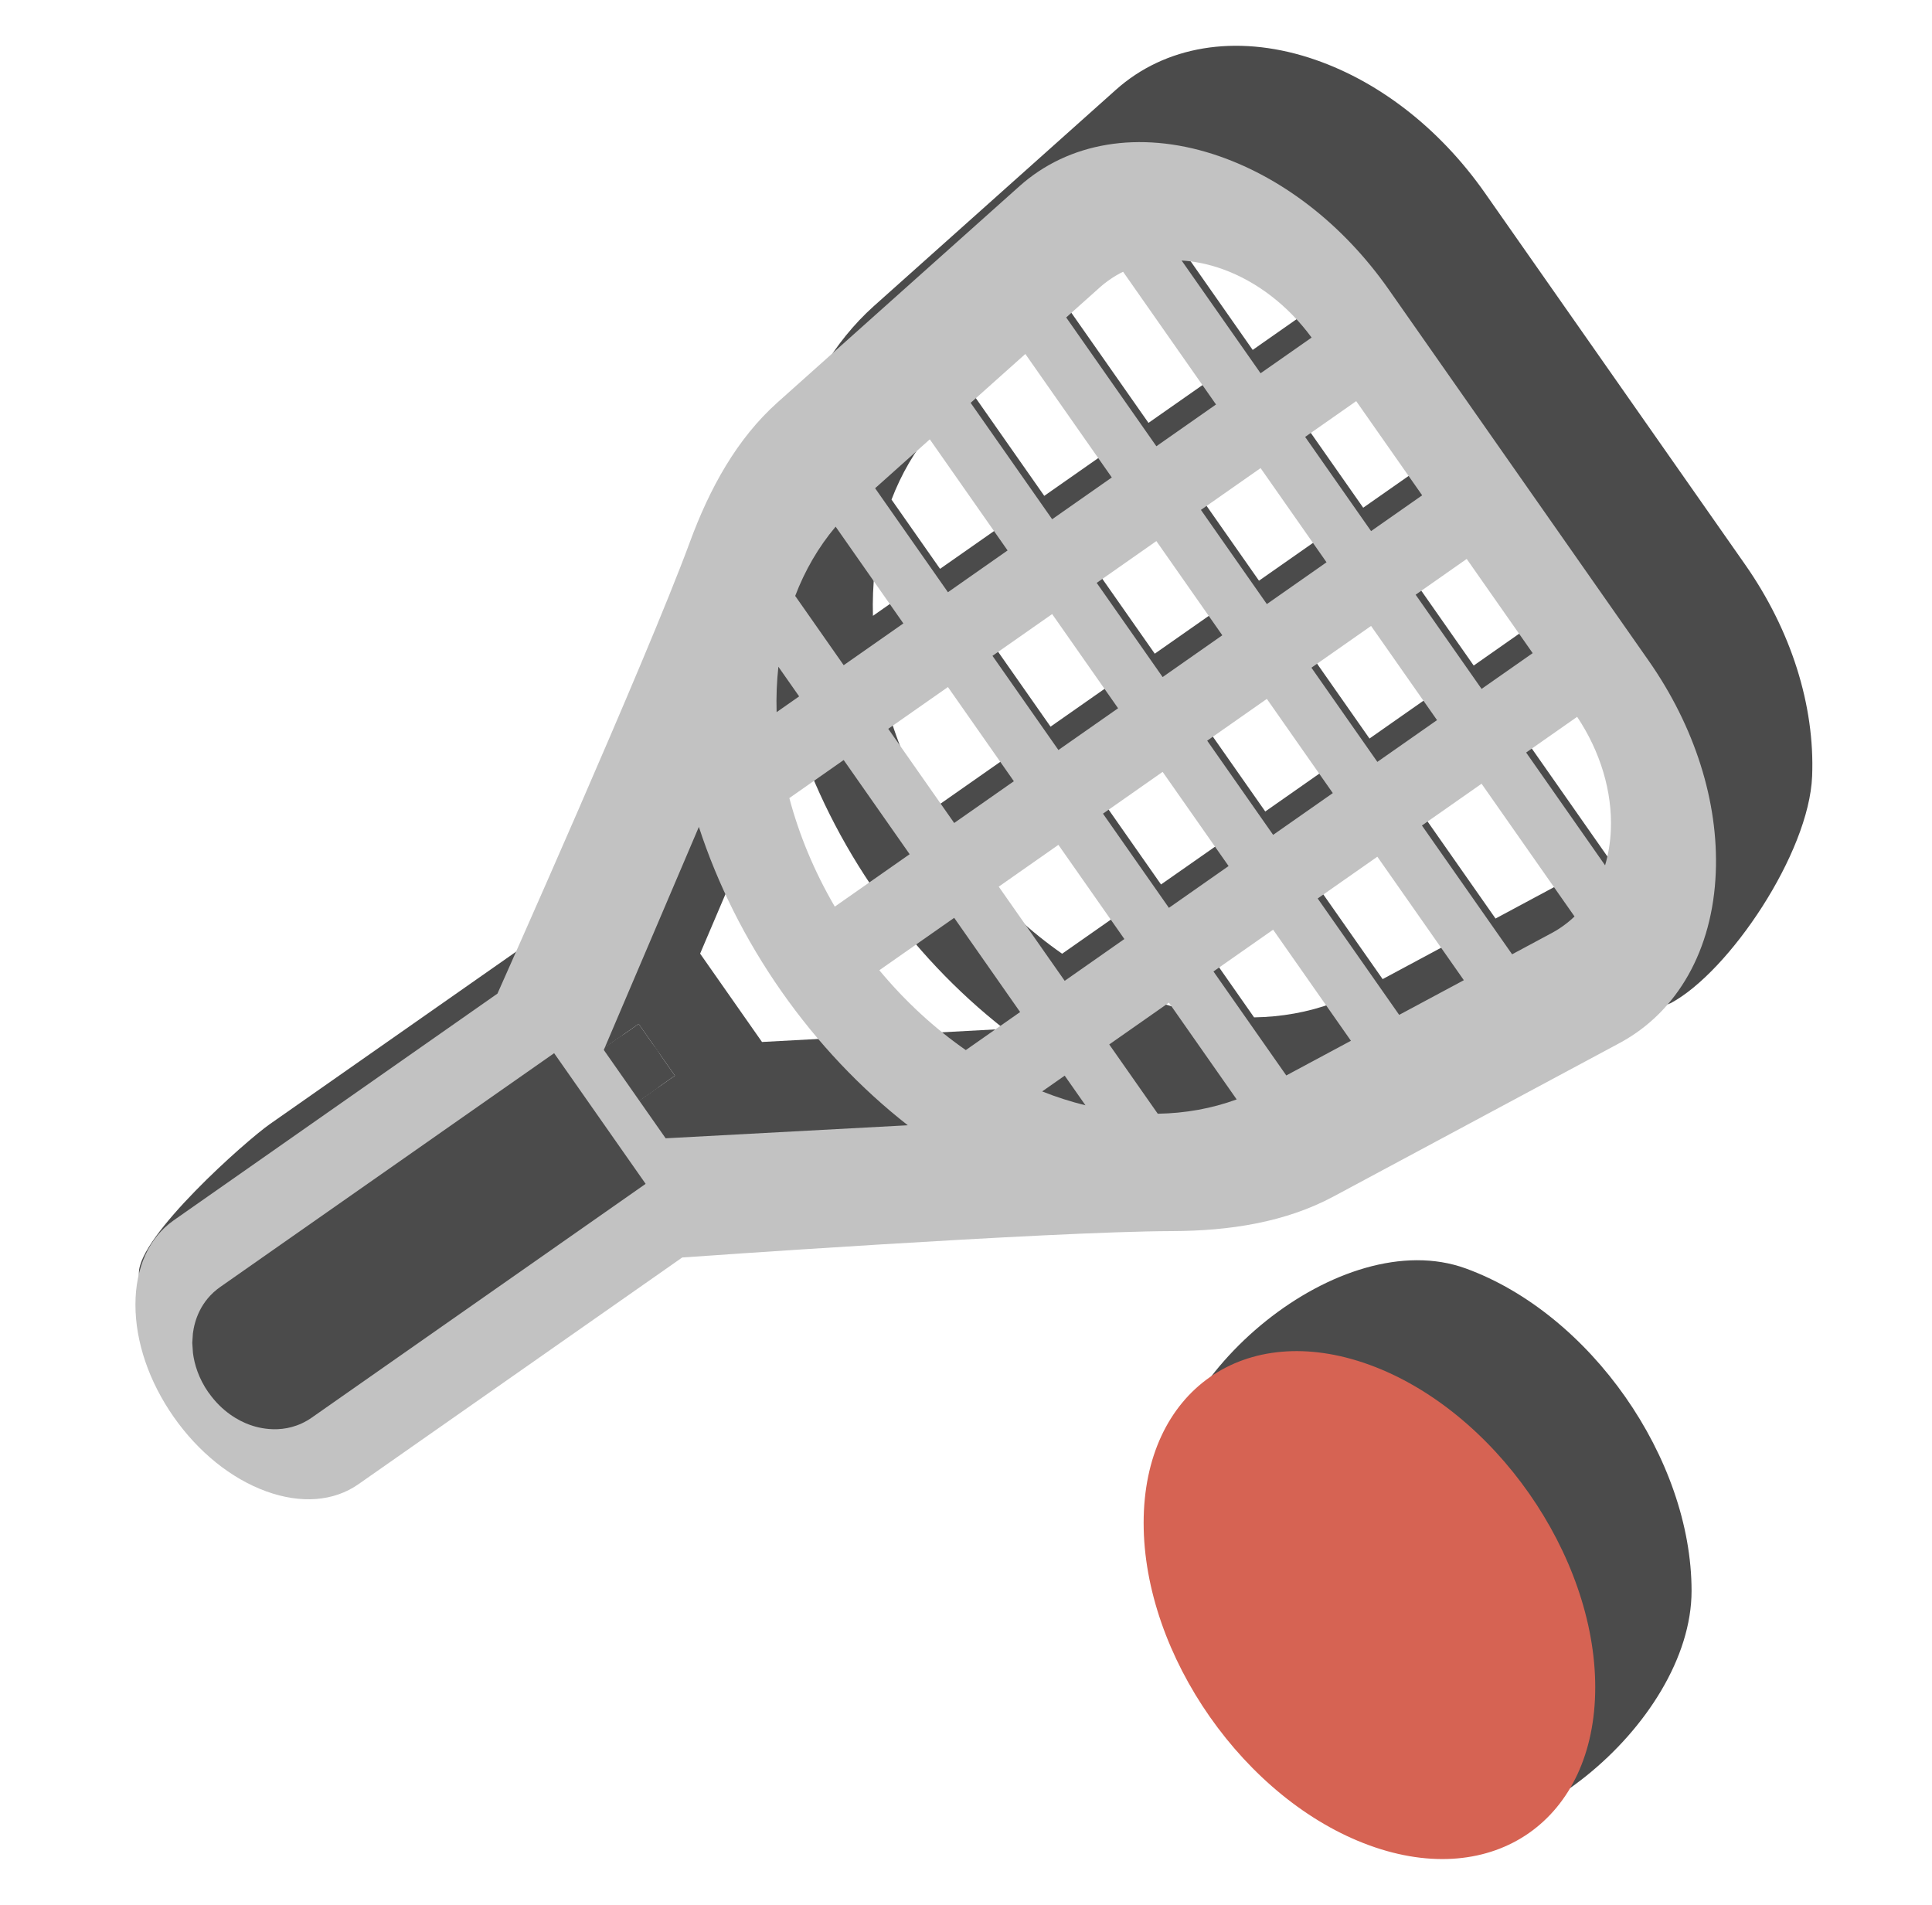
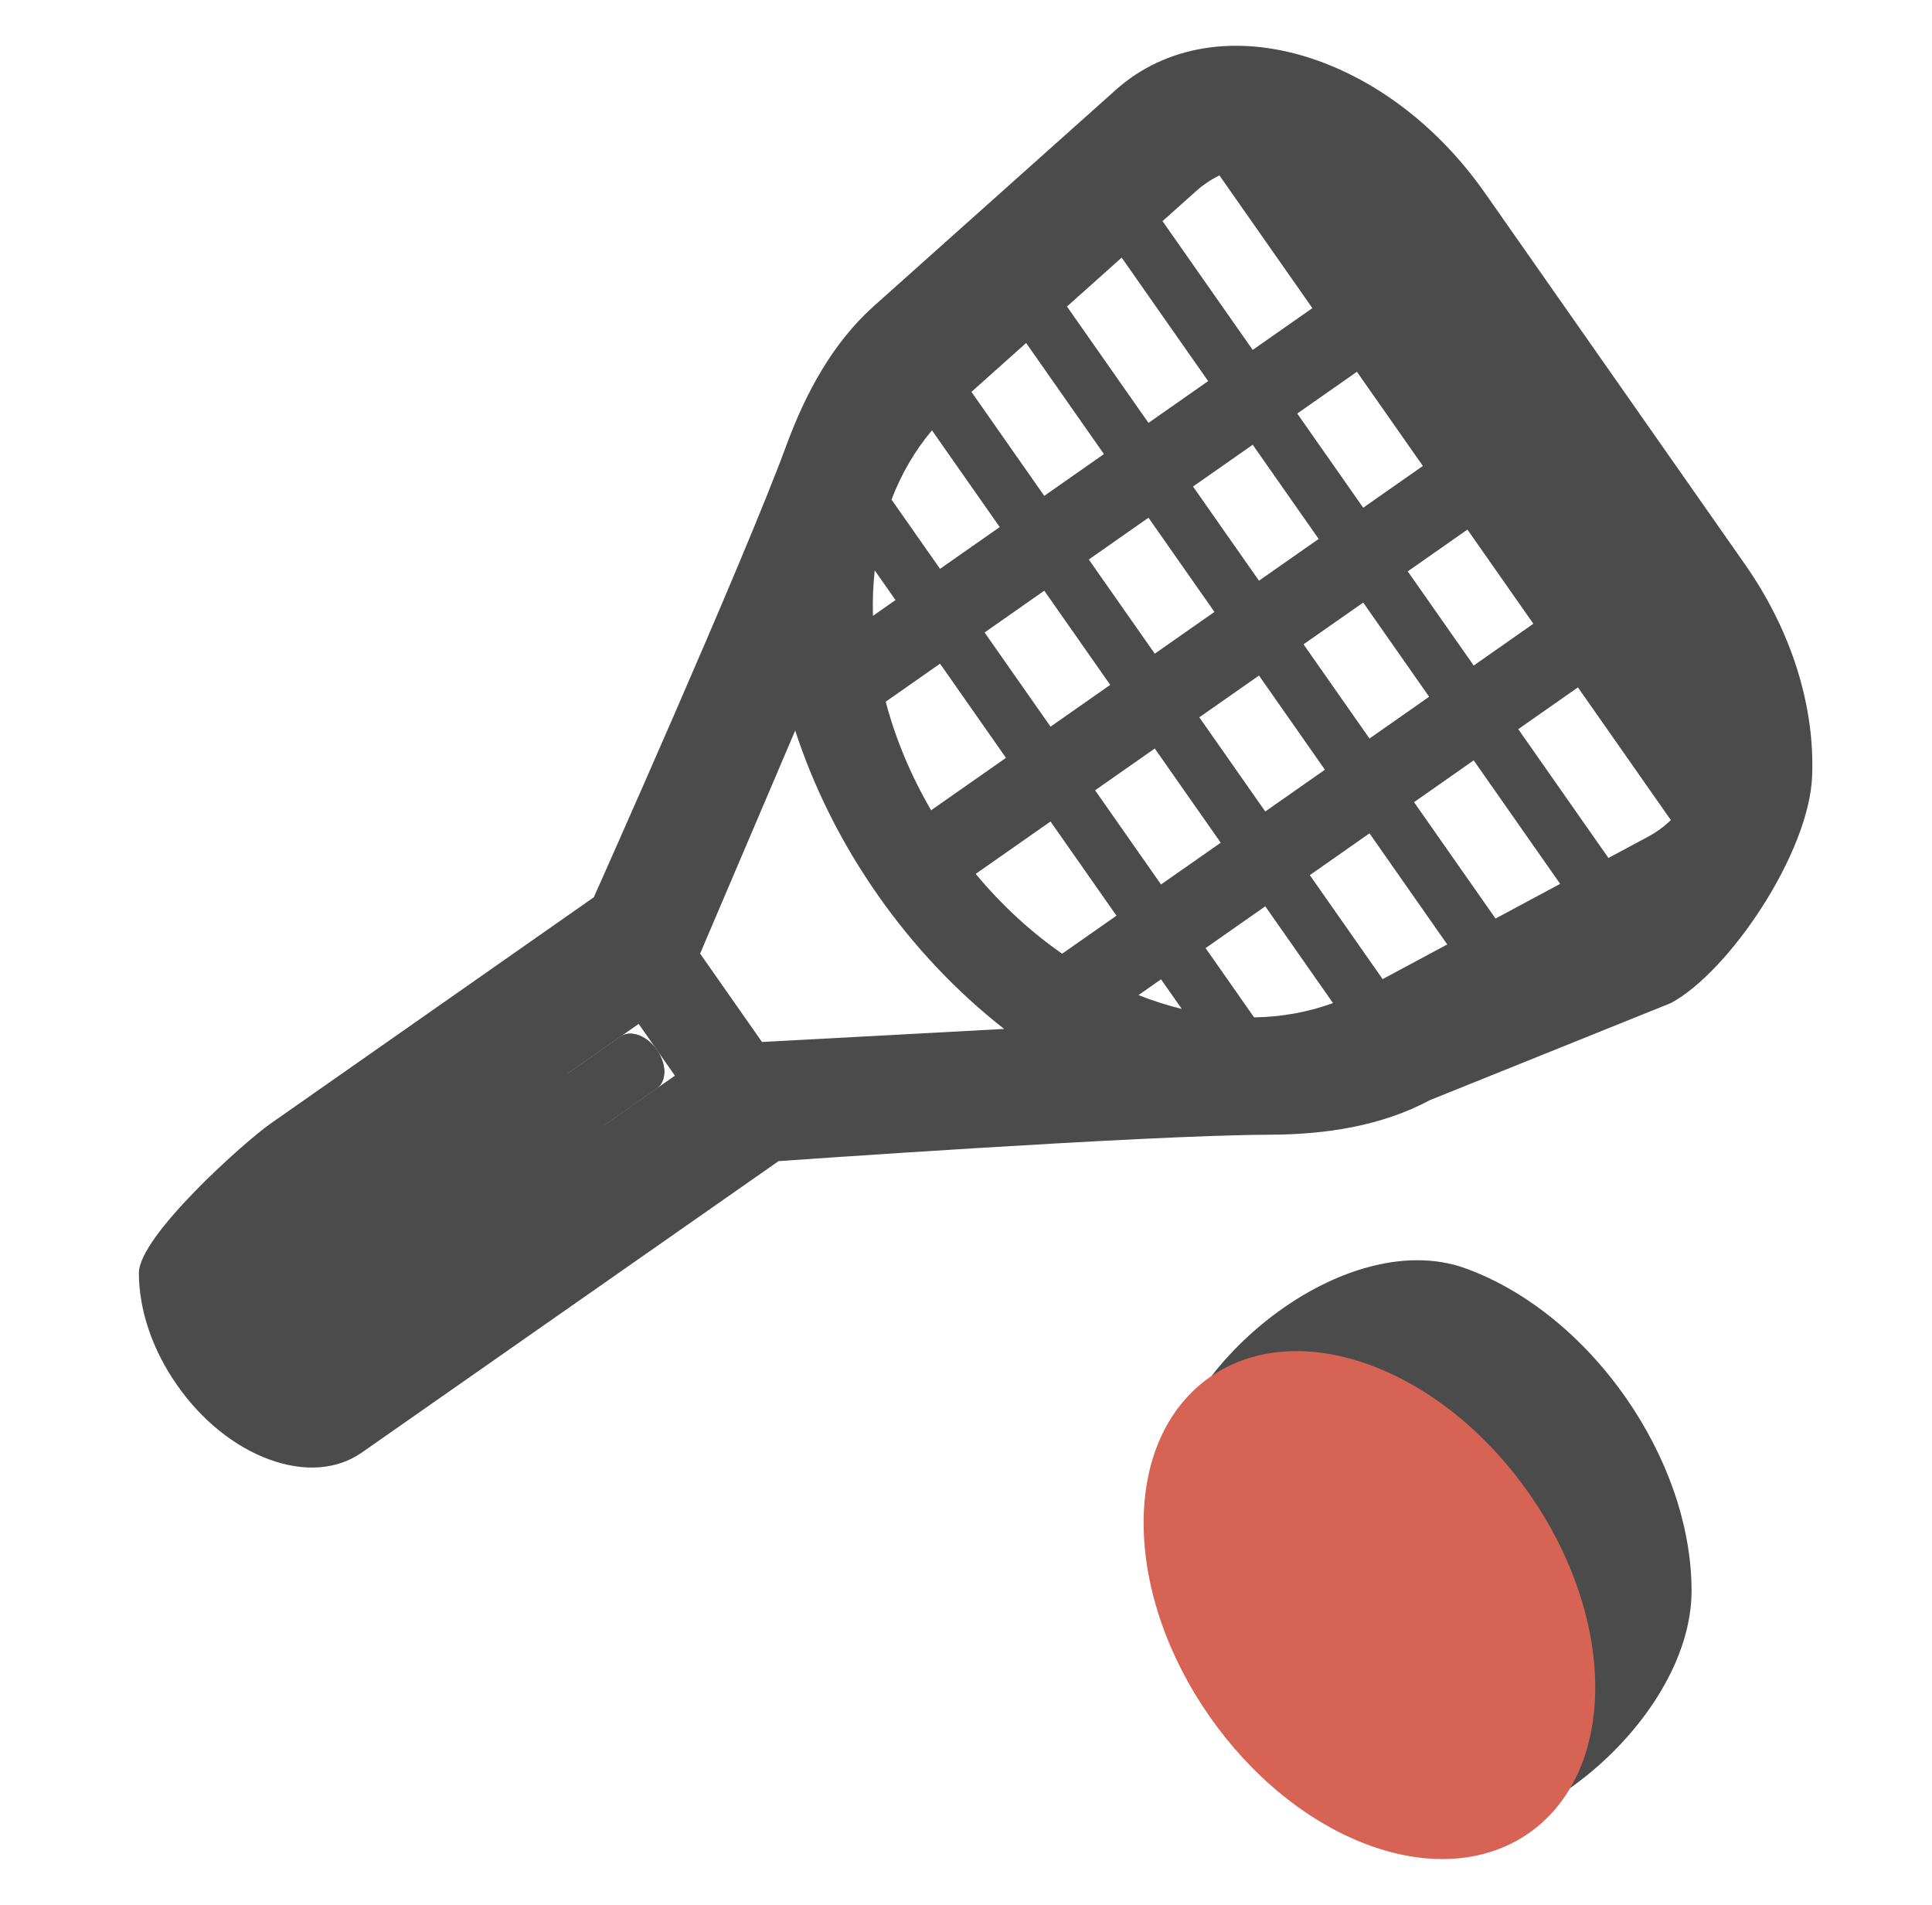
<svg xmlns="http://www.w3.org/2000/svg" width="71" height="70" viewBox="0 0 71 70" fill="none">
  <path d="M64.128 20.74L54.577 7.1C52.883 4.68 50.585 2.915 48.108 2.12C45.403 1.255 42.815 1.685 41.008 3.3L32.116 11.246C30.621 12.582 29.62 14.404 28.892 16.384C27.315 20.675 21.822 32.974 21.822 32.974L9.924 41.304C9.017 41.939 5.104 45.416 5.104 46.781C5.104 48.145 5.603 49.61 6.51 50.905C7.417 52.2 8.623 53.171 9.905 53.637C11.188 54.104 12.393 54.012 13.3 53.377L28.612 42.67C28.612 42.67 42.047 41.715 46.619 41.7C48.728 41.694 50.782 41.376 52.55 40.428L61.404 36.861C63.539 35.715 66.483 31.36 66.595 28.522C66.698 25.923 65.822 23.159 64.128 20.74ZM54.96 33.755L51.965 29.478L54.158 27.942L57.335 32.481L54.96 33.755ZM50.328 27.14L47.904 23.678L50.097 22.143L52.52 25.604L50.328 27.14ZM28.003 38.291L25.729 35.044L29.223 26.846C29.905 28.939 30.927 30.99 32.259 32.891C33.59 34.793 35.168 36.455 36.901 37.812L28.003 38.291ZM34.249 15.814L36.739 19.369L34.546 20.904L32.763 18.359C33.12 17.425 33.615 16.567 34.249 15.814ZM37.71 12.605L40.569 16.687L38.376 18.222L35.7 14.401L37.71 12.605ZM41.221 9.467L44.399 14.005L42.206 15.54L39.211 11.264L41.221 9.467ZM43.954 7.025C44.216 6.791 44.505 6.598 44.813 6.445L48.229 11.323L46.036 12.859L42.722 8.126L43.954 7.025ZM39.033 35.048C37.892 34.254 36.817 33.271 35.856 32.114L38.606 30.189L41.03 33.65L39.033 35.048ZM42.667 35.988L43.43 37.077C42.898 36.947 42.366 36.777 41.839 36.568L42.667 35.988ZM34.218 29.776C33.461 28.478 32.904 27.131 32.549 25.787L34.546 24.389L36.969 27.85L34.218 29.776ZM36.183 23.243L38.376 21.707L40.8 25.168L38.607 26.704L36.183 23.243ZM40.013 20.561L42.206 19.025L44.63 22.487L42.437 24.022L40.013 20.561ZM43.843 17.879L46.036 16.344L48.46 19.805L46.267 21.34L43.843 17.879ZM47.673 15.197L49.866 13.662L52.29 17.123L50.097 18.658L47.673 15.197ZM32.909 22.051L32.08 22.631C32.064 22.064 32.086 21.506 32.146 20.962L32.909 22.051ZM46.087 37.387L44.305 34.841L46.498 33.306L48.987 36.861C48.063 37.2 47.087 37.371 46.087 37.387ZM42.667 32.503L40.244 29.042L42.437 27.507L44.861 30.968L42.667 32.503ZM44.074 26.36L46.267 24.825L48.69 28.286L46.498 29.821L44.074 26.36ZM51.734 20.997L53.927 19.461L56.35 22.922L54.158 24.458L51.734 20.997ZM10.571 49.479C10.331 49.647 10.051 49.583 9.905 49.53C9.759 49.477 9.479 49.337 9.239 48.994C8.999 48.652 8.963 48.34 8.963 48.185C8.963 48.03 8.999 47.745 9.239 47.577L23.471 37.627L24.803 39.529L10.571 49.479ZM50.811 35.981L48.135 32.16L50.328 30.624L53.186 34.707L50.811 35.981ZM60.565 30.748L59.109 31.529L55.795 26.796L57.988 25.26L61.404 30.139C61.154 30.376 60.875 30.582 60.565 30.748Z" fill="#4B4B4B" />
  <path d="M10.571 49.479C10.331 49.647 10.051 49.583 9.905 49.53C9.759 49.477 9.479 49.337 9.239 48.994C8.999 48.652 8.963 48.34 8.963 48.185C8.963 48.03 8.999 47.745 9.239 47.577L22.805 38.093C23.173 37.836 23.769 38.053 24.137 38.578C24.505 39.103 24.505 39.738 24.137 39.995L10.571 49.479Z" fill="#4B4B4B" />
  <path d="M53.867 46.614C49.291 44.949 42.639 50.485 42.639 55.354C42.639 60.223 46.361 65.539 50.937 67.204C55.512 68.87 62.164 63.333 62.164 58.464C62.164 53.595 58.442 48.279 53.867 46.614Z" fill="#4B4B4B" />
-   <path d="M13.985 47.104C13.745 47.272 13.464 47.208 13.319 47.155C13.173 47.102 12.893 46.962 12.653 46.619C12.413 46.276 12.377 45.965 12.377 45.81C12.377 45.655 12.413 45.37 12.653 45.202L23.471 37.627L24.802 39.529L13.985 47.104Z" fill="#4B4B4B" />
  <path d="M13.985 47.104C13.745 47.272 13.464 47.208 13.319 47.155C13.173 47.102 12.893 46.962 12.653 46.619C12.413 46.276 12.377 45.965 12.377 45.81C12.377 45.655 12.413 45.37 12.653 45.202L22.805 38.093C23.173 37.836 23.769 38.053 24.137 38.578C24.504 39.103 24.504 39.738 24.137 39.995L13.985 47.104Z" fill="#4B4B4B" />
-   <path d="M60.587 24.28L51.037 10.641C49.342 8.221 47.045 6.456 44.568 5.66C41.862 4.795 39.274 5.225 37.467 6.84L28.576 14.786C27.08 16.123 26.079 17.944 25.351 19.924C23.774 24.216 18.281 36.514 18.281 36.514L6.384 44.845C5.477 45.48 4.977 46.581 4.977 47.946C4.977 49.311 5.477 50.775 6.383 52.07C7.29 53.365 8.496 54.336 9.778 54.803C11.061 55.27 12.267 55.177 13.173 54.542L25.071 46.211C25.071 46.211 38.507 45.255 43.079 45.241C45.188 45.234 47.242 44.917 49.009 43.968L59.518 38.331C61.653 37.185 62.942 34.9 63.054 32.062C63.158 29.463 62.281 26.7 60.587 24.28ZM59.198 30.488C59.18 30.952 59.107 31.39 58.986 31.799L56.085 27.655L57.959 26.342C58.814 27.623 59.254 29.089 59.198 30.488ZM51.419 37.295L48.424 33.018L50.617 31.483L53.795 36.021L51.419 37.295ZM46.787 30.68L44.364 27.219L46.556 25.683L48.98 29.145L46.787 30.68ZM24.462 41.831L22.189 38.584L25.683 30.387C26.365 32.48 27.387 34.531 28.718 36.432C30.05 38.333 31.627 39.995 33.361 41.352L24.462 41.831ZM30.709 19.354L33.198 22.91L31.005 24.445L29.223 21.899C29.579 20.965 30.075 20.107 30.709 19.354ZM34.17 16.145L37.028 20.228L34.836 21.763L32.16 17.942L34.17 16.145ZM37.681 13.008L40.858 17.546L38.666 19.081L35.671 14.804L37.681 13.008ZM40.414 10.565C40.676 10.331 40.964 10.139 41.273 9.986L44.688 14.864L42.496 16.399L39.182 11.666L40.414 10.565ZM35.493 38.589C34.352 37.795 33.276 36.812 32.315 35.655L35.066 33.729L37.489 37.191L35.493 38.589ZM39.127 39.529L39.89 40.618C39.357 40.487 38.826 40.318 38.299 40.108L39.127 39.529ZM30.678 33.317C29.92 32.018 29.364 30.671 29.008 29.328L31.005 27.93L33.429 31.391L30.678 33.317ZM32.643 26.783L34.836 25.248L37.259 28.709L35.066 30.244L32.643 26.783ZM36.473 24.101L38.666 22.566L41.089 26.027L38.896 27.562L36.473 24.101ZM40.303 21.42L42.496 19.884L44.919 23.345L42.726 24.881L40.303 21.42ZM44.133 18.738L46.326 17.202L48.749 20.663L46.556 22.199L44.133 18.738ZM29.368 25.591L28.54 26.171C28.523 25.604 28.546 25.047 28.605 24.502L29.368 25.591ZM42.547 40.928L40.764 38.382L42.957 36.846L45.447 40.402C44.522 40.74 43.546 40.912 42.547 40.928ZM39.127 36.044L36.703 32.583L38.896 31.047L41.32 34.508L39.127 36.044ZM40.534 29.901L42.726 28.365L45.15 31.826L42.957 33.362L40.534 29.901ZM48.194 24.537L50.386 23.002L52.81 26.463L50.617 27.998L48.194 24.537ZM52.024 21.855L53.901 20.54L56.325 24.002L54.447 25.316L52.024 21.855ZM52.264 18.202L50.386 19.517L47.963 16.056L49.84 14.741L52.264 18.202ZM44.728 9.822C44.803 9.846 44.878 9.872 44.953 9.899C46.2 10.353 47.34 11.233 48.201 12.405L46.326 13.717L43.424 9.574C43.849 9.6 44.286 9.681 44.728 9.822ZM10.444 50.644C10.204 50.812 9.924 50.748 9.778 50.696C9.633 50.642 9.352 50.502 9.113 50.16C8.873 49.817 8.837 49.506 8.837 49.351C8.837 49.196 8.873 48.91 9.113 48.743L19.93 41.168L21.262 43.07L10.444 50.644ZM47.27 39.521L44.594 35.7L46.787 34.165L49.646 38.247L47.27 39.521ZM57.025 34.288L55.569 35.069L52.255 30.336L54.447 28.801L57.863 33.679C57.614 33.917 57.334 34.122 57.025 34.288Z" fill="#C2C2C2" />
  <path d="M10.444 50.644C10.204 50.812 9.924 50.748 9.778 50.696C9.633 50.642 9.352 50.502 9.113 50.16C8.873 49.817 8.837 49.506 8.837 49.351C8.837 49.196 8.873 48.91 9.113 48.743L19.265 41.634C19.632 41.377 20.229 41.593 20.596 42.119C20.964 42.644 20.964 43.278 20.596 43.536L10.444 50.644Z" fill="#C2C2C2" />
  <path d="M50.326 50.154C45.75 48.489 42.028 51.096 42.028 55.965C42.028 60.834 45.751 66.15 50.326 67.815C54.901 69.48 58.624 66.874 58.624 62.005C58.624 57.136 54.901 51.82 50.326 50.154Z" fill="#D66353" />
  <path d="M23.727 43.505L11.459 52.094C10.476 52.782 9.451 52.46 9.172 52.358C8.769 52.212 8.158 51.879 7.665 51.174L7.663 51.176C7.293 50.647 7.143 50.127 7.091 49.719L7.066 49.35L7.089 49.001C7.148 48.542 7.36 47.808 8.098 47.291L20.364 38.703L23.727 43.505Z" fill="#4B4B4B" />
</svg>